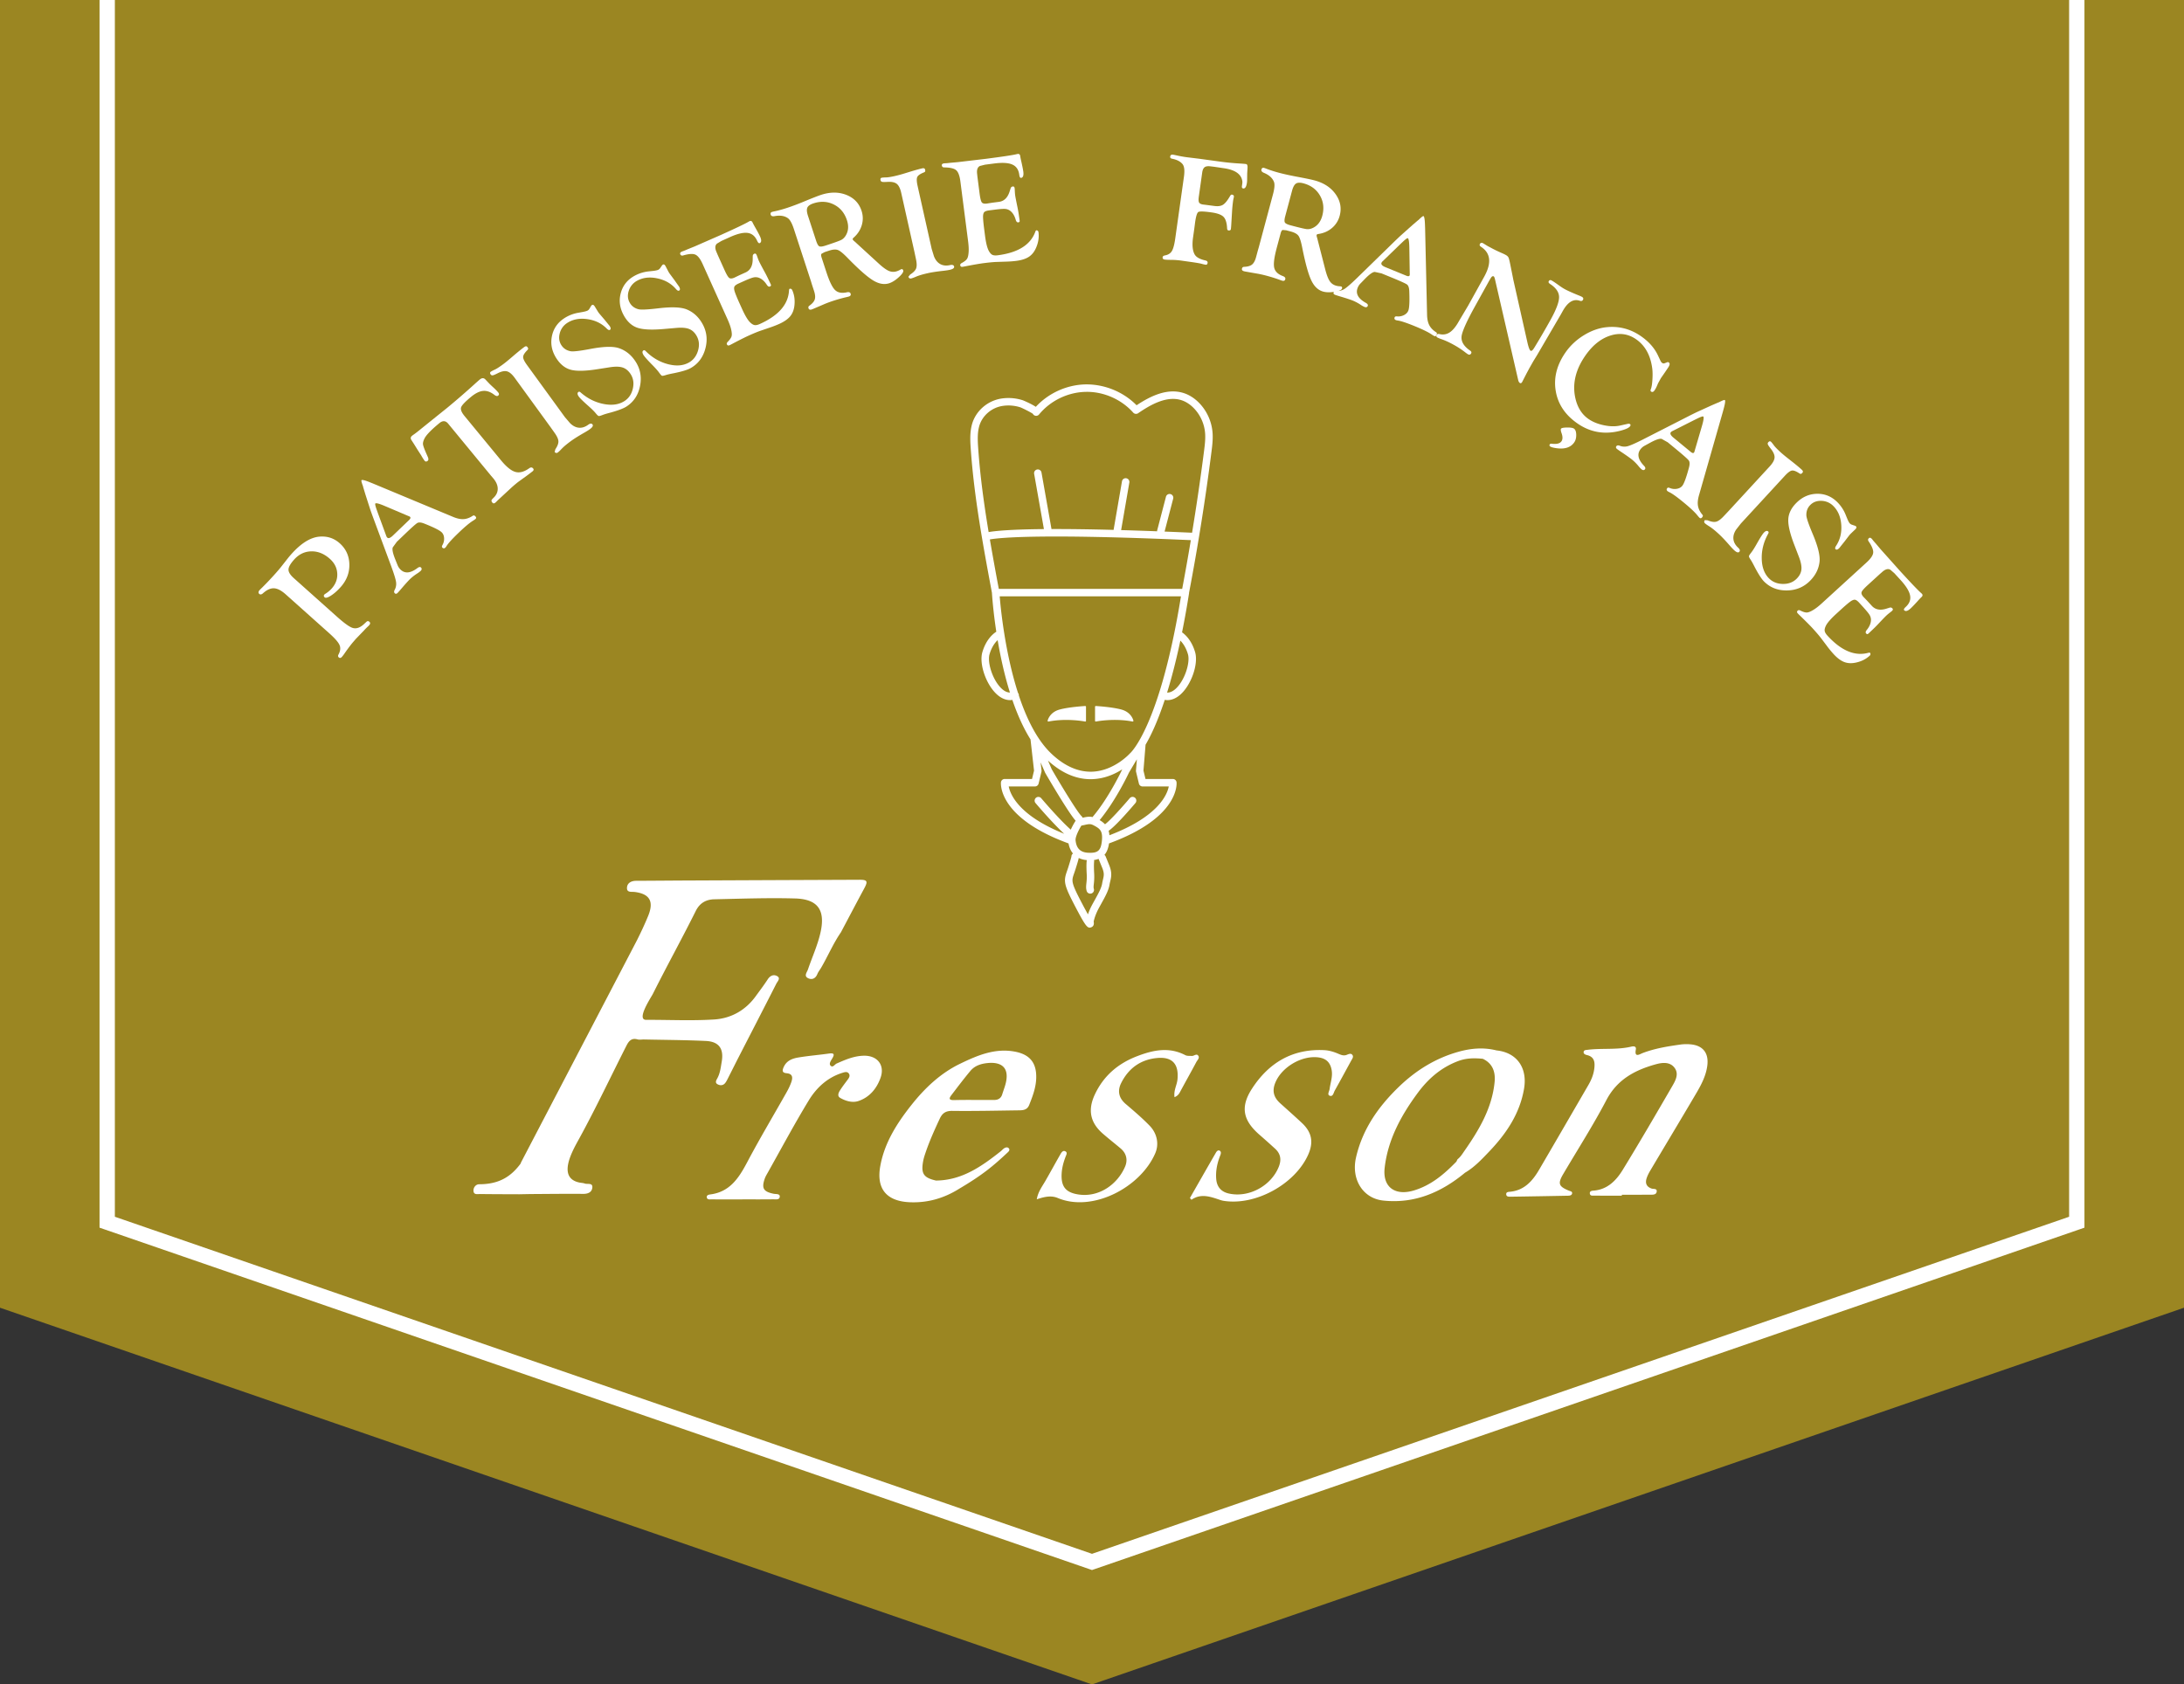
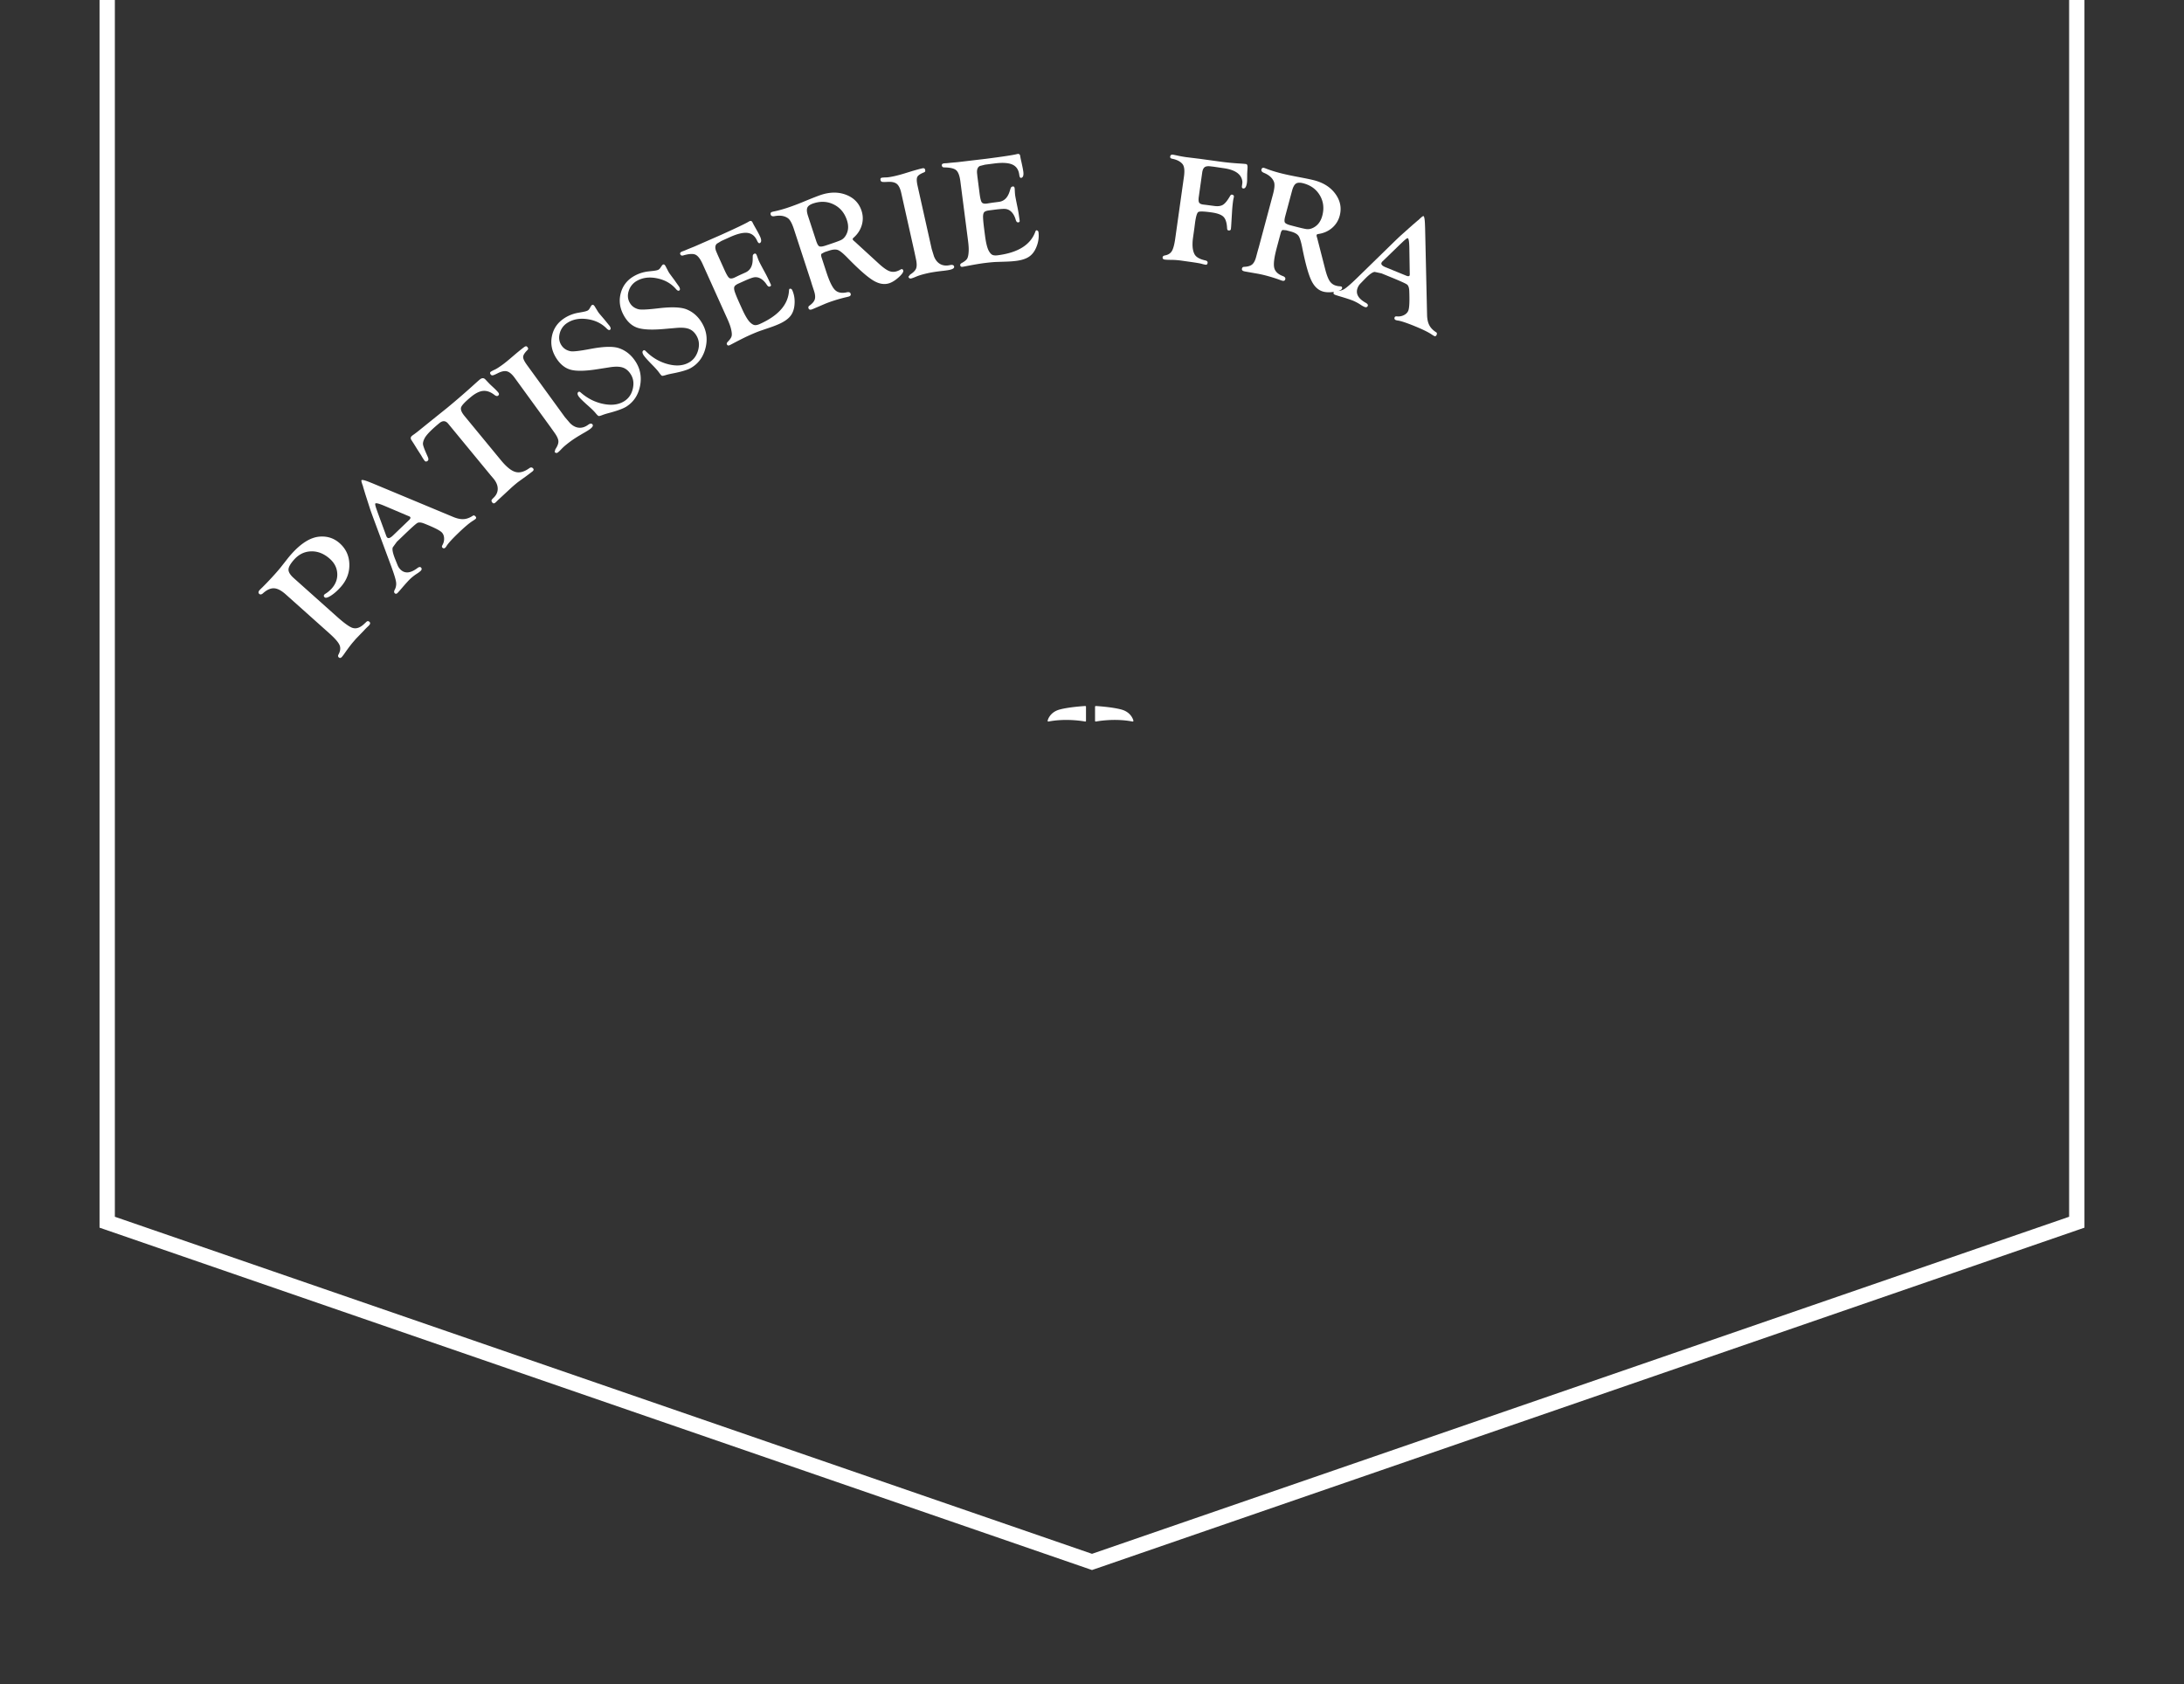
<svg xmlns="http://www.w3.org/2000/svg" width="168mm" height="489.802" viewBox="0 0 476.22 367.351">
  <rect x="0" y="0" width="476.22" height="367.351" fill="#333333" stroke="none" />
  <defs>
    <style>.cls-1{fill:#fff}</style>
  </defs>
  <g id="_レイヤー_3">
-     <path fill="#9b8622" d="M0 0v285.198l238.11 82.153 238.11-82.153V0H0z" />
    <path class="cls-1" d="M238.11 342.405l-.545-.189L21.707 267.74V0h3.339v265.36l213.064 73.51 213.062-73.51V0h3.341v267.74l-1.125.388-215.278 74.277z" />
  </g>
  <g id="_レイヤー_1">
-     <path class="cls-1" d="M264.383 94.192a10.519 10.519 0 0 0-2.59-5.975c-1.048-1.179-2.3-2.034-3.623-2.472-3.643-1.207-7.38.678-10.34 2.638-2.89-2.941-7.006-4.609-11.122-4.55-4.087.08-8.082 1.896-10.85 4.895-1.096-.734-2.822-1.43-2.846-1.438a10.227 10.227 0 0 0-4.529-.392c-3.156.444-5.798 2.76-6.575 5.763-.438 1.695-.364 3.425-.24 5.196.739 10.606 2.712 21.191 4.623 31.43.022.38.24 3.8.951 8.483-.707.454-2.228 1.705-3.036 4.454-.764 2.595.85 7.202 3.26 9.298.888.773 1.842 1.168 2.786 1.168.163 0 .326-.03.488-.053 1.06 3.09 2.362 6.066 3.963 8.621l.768 6.807-.438 1.822h-5.966a.815.815 0 0 0-.81.734c-.032.315-.58 7.732 14.74 13.322.16.89.489 1.628.974 2.205-.047.033-.096.061-.136.105a.813.813 0 0 0-.213.565c-.037.172-.175.71-.68 2.31a26.8 26.8 0 0 1-.282.836c-.792 2.272-.732 2.93 1.917 7.976 1.858 3.54 2.422 4.368 3.011 4.368.124 0 .25-.037.39-.093.267-.109.669-.41.496-1.234.079-.386.362-1.539 1.177-3.028l.438-.794c.914-1.65 1.636-2.953 1.838-4.208.043-.267.1-.509.156-.74.221-.927.45-1.884-.241-3.575l-.763-1.867a.79.79 0 0 0-.261-.324c.517-.59.842-1.421 1.004-2.507 15.306-5.589 14.759-13.002 14.727-13.317a.815.815 0 0 0-.81-.734h-5.966l-.442-1.835.457-5.633c1.148-1.954 2.624-5.042 4.19-9.791.189.032.378.062.57.062.942 0 1.897-.395 2.785-1.167 2.409-2.097 4.024-6.703 3.26-9.3-.742-2.525-2.082-3.776-2.845-4.318a209.372 209.372 0 0 0 1.527-8.54c.005-.028-.005-.055-.003-.084a502.94 502.94 0 0 0 4.894-30.79c.167-1.314.356-2.803.217-4.299zm-4.722 23.608a499.45 499.45 0 0 1-1.883 10.621c-13.332.008-26.662.005-39.991 0a703.417 703.417 0 0 1-1.948-10.777c2.15-.38 11.066-1.294 43.822.156zm-13.196 46.43a.864.864 0 0 0-.095.092c-.034.037-3.402 3.78-8.195 3.973-3.064.11-6.112-1.229-9.016-4.021-3.09-2.972-5.35-7.635-7-12.6a.794.794 0 0 0-.062-.379c-.028-.061-.074-.107-.114-.158-2.814-8.737-3.768-18.24-4.001-21.086 7.259 0 14.519.003 21.779.003 5.917 0 11.835-.001 17.752-.004-4.61 28.38-10.99 34.131-11.048 34.18zm-6.188 19.035c-.21 2.244-.862 2.824-3.02 2.71-1.686-.09-2.553-.952-2.729-2.714-.071-.715.646-2.204 1.264-3.203.263-.05.5-.102.716-.149.956-.21 1.278-.283 2.044.13 1.234.659 1.921 1.135 1.725 3.226zm-1.963-5.188c-.03.035-.041.079-.064.118-.745-.165-1.367-.036-2.092.123l-.102.022a.791.791 0 0 0-.217-.346c-.87-.775-4.473-6.72-6.497-10.202l-.833-1.916c2.955 2.682 6.069 4.055 9.274 4.055.158 0 .317-.004.476-.01 2.624-.11 4.834-1.106 6.445-2.136-.08.172-2.899 6.158-6.39 10.292zm-19.78-27.783c-2.052-1.787-3.298-5.802-2.766-7.61.475-1.615 1.21-2.554 1.769-3.079.592 3.5 1.45 7.51 2.679 11.43-.545-.01-1.106-.241-1.681-.74zm1.419 21.222h5.721a.814.814 0 0 0 .792-.623l.622-2.586a.806.806 0 0 0 .018-.282l-.198-1.757.982 2.257c.535.923 5.066 8.71 6.653 10.461a14.61 14.61 0 0 0-1.058 1.954c-2.575-2.278-6.43-6.835-6.473-6.885a.815.815 0 0 0-1.244 1.05c.168.2 3.64 4.305 6.28 6.733-9.892-3.97-11.753-8.565-12.095-10.322zm20.546 20.316c-.064.27-.13.55-.18.86-.157.975-.818 2.168-1.654 3.678l-.443.801c-.47.86-.786 1.626-.996 2.237a77.357 77.357 0 0 1-1.207-2.224c-2.495-4.753-2.405-5.01-1.82-6.683.09-.26.19-.55.296-.88.402-1.274.633-2.02.724-2.506.516.251 1.107.41 1.777.465-.009.03-.027.054-.032.085-.014.082-.126.864-.01 2.906.053.904-.013 1.532-.066 2.037-.065.618-.122 1.15.081 1.762a.815.815 0 0 0 1.546-.511c-.088-.268-.065-.54-.008-1.08a13.07 13.07 0 0 0 .074-2.303c-.105-1.829-.011-2.535-.008-2.558a.798.798 0 0 0-.032-.358 4.478 4.478 0 0 0 1.016-.25c.007.024.004.05.014.074l.763 1.867c.493 1.207.363 1.754.165 2.58zm14.353-20.316c-.354 1.814-2.335 6.607-12.946 10.645a4.734 4.734 0 0 0-.173-.971c1.586-1.055 5.141-5.221 5.87-6.085a.815.815 0 0 0-1.245-1.05c-1.586 1.878-4.333 4.94-5.414 5.71a5.14 5.14 0 0 0-1.168-.905c3.56-4.32 6.294-10.148 6.372-10.327l1.748-2.936-.199 2.453a.825.825 0 0 0 .02.257l.623 2.586a.814.814 0 0 0 .791.623h5.721zm4.18-28.832c.53 1.808-.716 5.824-2.768 7.61-.61.53-1.206.77-1.78.749.959-3.102 1.94-6.838 2.892-11.328.542.545 1.212 1.462 1.655 2.969zm3.518-44.398a499.324 499.324 0 0 1-2.62 17.896c-2.091-.093-4.09-.177-5.993-.252l1.875-7.18a.814.814 0 1 0-1.576-.411l-1.915 7.333c-.017.066-.01.131-.011.197a864.773 864.773 0 0 0-7.849-.262l1.79-10.36a.814.814 0 0 0-.664-.942.807.807 0 0 0-.94.664l-1.83 10.594c-5.512-.144-9.959-.195-13.54-.184l-2.179-12.328a.814.814 0 1 0-1.604.284l2.131 12.053c-7.382.066-10.65.406-12.054.652-1.005-6.06-1.852-12.181-2.278-18.296-.114-1.631-.185-3.217.192-4.676.613-2.373 2.713-4.204 5.225-4.557a8.576 8.576 0 0 1 3.79.325c.374.138 2.196 1.04 2.708 1.404a.816.816 0 0 0 1.357.153c2.475-3.011 6.279-4.855 10.175-4.931 3.86-.09 7.77 1.614 10.36 4.526a.814.814 0 0 0 1.07.13c2.733-1.875 6.282-3.892 9.488-2.827 1.05.348 2.06 1.043 2.917 2.008a8.883 8.883 0 0 1 2.187 5.044c.122 1.317-.056 2.712-.212 3.943z" />
    <path class="cls-1" d="M244.533 154.745c-2.099-.573-5.553-.77-5.587-.772a.167.167 0 0 0-.121.045.16.16 0 0 0-.051.117v3.065c0 .05.022.095.06.126a.16.16 0 0 0 .135.033c.04-.008 3.954-.785 7.98 0a.16.16 0 0 0 .148-.046.161.161 0 0 0 .042-.148c-.016-.075-.429-1.827-2.606-2.42zm-7.903-.772c-.035.002-3.49.2-5.588.772-2.177.593-2.59 2.345-2.606 2.419a.162.162 0 0 0 .19.195c4.024-.783 7.941-.006 7.98 0a.157.157 0 0 0 .136-.033.16.16 0 0 0 .06-.126v-3.065a.16.16 0 0 0-.052-.117.183.183 0 0 0-.12-.045z" />
  </g>
  <g id="_レイヤー_2">
    <path class="cls-1" d="M64.055 126.076l9.372 8.374c1.564 1.398 2.69 2.218 3.375 2.46.823.29 1.676.023 2.561-.802l.525-.488c.216-.208.437-.21.663-.008.227.203.2.46-.08.774a5.847 5.847 0 0 1-.345.336c-.26.242-.517.503-.767.784l-1.787 1.85-.419.493c-.523.585-1.176 1.44-1.961 2.562a8.399 8.399 0 0 1-.631.837c-.236.265-.459.31-.668.138-.2-.164-.23-.376-.089-.635.42-.767.497-1.46.231-2.074-.265-.616-1.007-1.468-2.226-2.557l-9.515-8.503c-.948-.847-1.8-1.286-2.557-1.317-.757-.032-1.56.337-2.41 1.104-.314.269-.58.305-.799.11-.243-.217-.205-.503.111-.858.081-.09.267-.273.556-.547a67.538 67.538 0 0 0 2.905-3.077c.509-.569.916-1.05 1.223-1.443l1.14-1.45c.38-.491.74-.926 1.078-1.305 2.085-2.333 4.097-3.597 6.036-3.793 1.737-.167 3.236.312 4.497 1.44 1.36 1.215 2.06 2.745 2.102 4.591.041 1.846-.59 3.498-1.894 4.957-.708.792-1.41 1.413-2.11 1.864-.699.45-1.16.576-1.383.377-.222-.2-.241-.402-.057-.609a1 1 0 0 1 .215-.165 6.344 6.344 0 0 0 1.372-1.137c.886-.991 1.293-2.097 1.218-3.314-.073-1.219-.612-2.276-1.616-3.173-1.251-1.118-2.603-1.66-4.053-1.628-1.451.033-2.697.633-3.738 1.797-.805.9-1.212 1.625-1.221 2.174-.01.55.373 1.169 1.146 1.86zm17.289-20.622l17.437 7.268c.875.37 1.646.534 2.311.492.666-.04 1.34-.29 2.021-.745.167-.113.348-.068.543.135.21.219.22.413.028.581a5.978 5.978 0 0 1-.524.366c-.746.455-1.801 1.338-3.167 2.65-1.375 1.318-2.25 2.28-2.624 2.88a1.662 1.662 0 0 1-.263.35c-.224.214-.445.208-.664-.02-.11-.114-.104-.284.017-.51.276-.478.402-.982.377-1.51-.024-.529-.19-.953-.496-1.271-.429-.447-1.716-1.097-3.862-1.949-.66-.255-1.15-.293-1.475-.114-.323.182-1.273 1.028-2.848 2.54l-1.623 1.557-.89 1.222c-.165.417.006 1.263.51 2.537l.512 1.274c.141.37.34.69.601.96.962 1.004 2.222.91 3.779-.278.342-.25.603-.273.781-.07.187.226.145.47-.127.73a5.07 5.07 0 0 1-.68.515 10.3 10.3 0 0 0-1.565 1.202c-.375.362-.944.985-1.707 1.87-.562.662-.92 1.066-1.071 1.211-.224.215-.43.226-.617.03-.155-.162-.16-.39-.016-.687a2.713 2.713 0 0 0 .318-1.74c-.088-.611-.435-1.743-1.04-3.396l-3.958-10.661c-.31-.85-.52-1.437-.631-1.76l-1.077-3.35-.504-1.673.035.036c-.327-.851-.446-1.32-.358-1.403.127-.123.668.001 1.622.373l.895.358zm7.63 7.05l-5.068-2.152c-1.214-.516-1.9-.698-2.06-.545-.095.091 0 .542.288 1.35l.255.72 1.662 4.527.154.424c.059.173.13.303.215.39.259.27.676.131 1.249-.419l3.532-3.39c.302-.29.373-.52.212-.686a.848.848 0 0 0-.254-.145l-.185-.075zm12.316-21.777l7.938 9.642c1.188 1.443 2.238 2.293 3.152 2.55.914.259 1.928-.014 3.042-.817.33-.228.608-.203.837.076.165.2.114.408-.15.626-.06.05-.17.132-.33.25l-.993.752-1.685 1.215c-.135.098-.31.234-.523.41-.495.407-.928.785-1.3 1.135l-2.693 2.495c-.27.28-.46.467-.572.557-.265.219-.485.21-.663-.022-.148-.197-.207-.356-.177-.475.03-.12.167-.294.41-.522.63-.59.945-1.255.946-1.994.001-.737-.31-1.487-.937-2.247l-.508-.59-9.36-11.372c-.555-.674-1.196-.712-1.921-.115-1.708 1.406-2.77 2.49-3.19 3.25-.297.561-.423 1.021-.378 1.38.044.359.323 1.11.836 2.255l.193.444c.195.428.194.723-.002.884-.28.232-.523.21-.723-.07a9.681 9.681 0 0 1-.694-1.104l-.79-1.22-.784-1.265-.553-.855c-.24-.361-.198-.674.127-.942a7.59 7.59 0 0 1 .456-.333c.354-.249.838-.625 1.453-1.131l2.633-2.125 3.143-2.523a167.94 167.94 0 0 0 6.24-5.416c.43-.383.708-.626.837-.732.469-.387.879-.394 1.227-.023l.823.87c.128.137.456.449.982.931.432.404.76.742.986 1.015.231.281.232.517.001.707-.196.161-.467.111-.812-.15-.835-.651-1.652-.943-2.449-.876-.798.066-1.68.496-2.643 1.29-1.298 1.069-2.024 1.834-2.18 2.299-.154.464.095 1.093.748 1.886zm21.909.276l1.082 1.263c.608.61 1.252.947 1.934 1.01.682.065 1.359-.147 2.03-.634.437-.318.756-.342.955-.07.191.265-.003.607-.585 1.03-.25.183-.626.419-1.125.71-1.258.714-2.25 1.333-2.974 1.86-.894.65-1.567 1.211-2.017 1.681-.385.41-.677.687-.873.83s-.392.139-.585-.014l-.105-.09.16-.597c.475-.7.696-1.294.662-1.782s-.332-1.12-.896-1.897l-.854-1.201-7.76-10.675c-.597-.822-1.165-1.302-1.704-1.442-.54-.14-1.232.007-2.076.444-.51.26-.853.402-1.032.427-.18.027-.328-.041-.448-.204-.184-.255-.166-.455.055-.602a7.42 7.42 0 0 1 .803-.42c.374-.162.94-.52 1.701-1.072.5-.364 1.101-.846 1.8-1.445l.923-.789c.872-.738 1.554-1.285 2.046-1.643.295-.214.522-.213.68.006.12.164.176.29.172.376-.006.087-.088.21-.246.367-.566.575-.85 1.054-.851 1.438-.002.384.277.96.835 1.729l8.292 11.406zm-.137-21.613a8.145 8.145 0 0 1 2.886-1.155l1.185-.213c.526-.103.877-.211 1.054-.325.13-.085.243-.204.34-.36l.36-.607a.586.586 0 0 1 .187-.2c.195-.126.392-.036.59.27l.702 1.146c.114.177.231.338.352.484l1.064 1.247.958 1.177c.09.1.16.187.208.26.258.4.271.675.04.825-.168.108-.403.01-.704-.294-1.108-1.122-2.512-1.803-4.21-2.044-1.7-.24-3.158.032-4.376.82a3.762 3.762 0 0 0-1.643 2.263c-.258.968-.14 1.834.358 2.602.46.712 1.132 1.15 2.015 1.313.57.105 2.022-.065 4.359-.51 2.786-.523 4.816-.585 6.091-.184 1.52.493 2.753 1.473 3.702 2.94 1.045 1.617 1.37 3.403.976 5.357-.395 1.954-1.378 3.44-2.947 4.454-.64.414-1.798.854-3.473 1.319-.788.206-1.356.376-1.704.51-.481.192-.782.271-.903.237s-.333-.235-.638-.604c-.329-.406-.876-.947-1.643-1.624-1.17-1.034-1.868-1.728-2.096-2.081-.289-.445-.289-.762 0-.948.13-.084.294-.033.493.153 1.487 1.299 3.143 2.126 4.969 2.482 1.826.357 3.343.144 4.552-.638.939-.607 1.546-1.508 1.821-2.704.275-1.195.113-2.256-.485-3.182-.473-.731-1.055-1.208-1.746-1.43-.692-.223-1.646-.236-2.864-.039l-2.731.425c-2.576.4-4.48.435-5.708.103-1.23-.33-2.271-1.156-3.125-2.474-.991-1.534-1.321-3.138-.99-4.815.331-1.676 1.239-2.995 2.724-3.955zm15.287-9.233a8.141 8.141 0 0 1 2.958-.955l1.197-.132c.532-.067.89-.151 1.073-.253a1.14 1.14 0 0 0 .365-.335l.4-.582a.59.59 0 0 1 .2-.186c.203-.113.393-.01.57.309l.623 1.19c.101.185.207.354.317.508l.977 1.317.876 1.24c.083.106.147.197.19.274.23.416.224.692-.018.825-.174.096-.401-.017-.682-.341-1.028-1.195-2.382-1.97-4.06-2.327-1.679-.356-3.153-.183-4.422.52a3.764 3.764 0 0 0-1.793 2.145c-.324.947-.264 1.821.179 2.62.41.742 1.05 1.224 1.921 1.448.56.145 2.022.074 4.383-.21 2.816-.333 4.846-.256 6.09.23 1.481.596 2.646 1.658 3.492 3.188.933 1.684 1.135 3.487.608 5.41s-1.61 3.338-3.243 4.243c-.668.37-1.853.728-3.556 1.078-.8.152-1.378.283-1.735.392-.493.16-.8.218-.916.176-.119-.042-.317-.258-.595-.647-.301-.428-.81-1.005-1.529-1.732-1.096-1.112-1.746-1.852-1.95-2.22-.256-.464-.235-.78.065-.945.135-.074.296-.013.482.187 1.394 1.397 2.99 2.336 4.787 2.815s3.326.372 4.585-.327c.978-.54 1.646-1.398 2.002-2.572.356-1.174.267-2.244-.267-3.208-.422-.761-.97-1.278-1.645-1.547-.674-.269-1.625-.347-2.854-.234l-2.754.237c-2.597.225-4.498.13-5.701-.285-1.205-.414-2.187-1.308-2.948-2.683-.885-1.597-1.105-3.22-.66-4.87.445-1.65 1.44-2.904 2.988-3.76zm18.164-4.523l1.48 3.28c.422.938.758 1.502 1.007 1.693.25.191.637.168 1.161-.069l.447-.219.658-.315 1.285-.58c.999-.449 1.522-1.346 1.57-2.69l.015-.898a.547.547 0 0 1 .324-.492c.217-.109.39-.023.517.26.037.08.122.31.255.687.098.272.189.498.27.68.146.323.533 1.06 1.16 2.211a28.68 28.68 0 0 1 1.007 1.99l.363.765c.064.143.092.245.085.31-.013.078-.078.15-.194.214-.243.134-.486.012-.728-.363-.517-.798-1.113-1.311-1.786-1.542a2.088 2.088 0 0 0-1.172-.036c-.41.1-1.133.384-2.172.852l-1.028.463c-.483.22-.781.44-.892.666-.11.226-.096.573.043 1.043.167.53.495 1.339.984 2.426l.613 1.358c.64 1.42 1.21 2.391 1.713 2.915.376.376.716.592 1.021.648.304.057.698-.024 1.182-.242 4.093-1.846 6.207-4.296 6.345-7.354.016-.152.047-.246.093-.279.092-.064.2-.074.324-.027a.489.489 0 0 1 .276.268c.446.99.612 2.07.497 3.242-.089.989-.389 1.802-.901 2.44s-1.319 1.206-2.417 1.7c-.645.292-1.38.574-2.202.848l-1.829.624c-.673.23-1.558.593-2.656 1.089-.736.331-1.835.88-3.296 1.648-.4.217-.69.366-.872.448-.241.109-.423.055-.545-.162-.095-.18-.046-.37.144-.567.475-.48.76-.89.856-1.23.095-.34.06-.853-.104-1.543-.13-.582-.4-1.332-.814-2.248l-5.396-11.971c-.508-1.128-1.037-1.81-1.587-2.046-.55-.237-1.44-.175-2.671.187-.29.081-.494-.006-.61-.263-.106-.237.006-.43.34-.58.07-.031.225-.09.467-.174.185-.072.434-.178.747-.318l1.555-.628 5.757-2.523c3.296-1.486 5.307-2.447 6.032-2.883.076-.046.145-.083.205-.11.292-.132.514-.032.664.3.104.232.32.633.649 1.2.476.84.8 1.453.973 1.835.345.767.326 1.248-.058 1.445-.187.097-.383-.083-.589-.538-.451-1.003-1.144-1.564-2.078-1.685-.934-.121-2.217.186-3.85.922l-1.845.831-.973.585c-.442.394-.47 1.018-.083 1.875l.264.627zm23.685 3.733c.651 1.993 1.277 3.284 1.876 3.872.6.588 1.457.757 2.574.508.456-.1.732-.003.83.297s-.033.507-.39.624a8.494 8.494 0 0 1-.661.164c-.928.222-1.812.47-2.653.745a27.38 27.38 0 0 0-1.857.673l-1.285.553-1.026.435a7.383 7.383 0 0 1-.6.246c-.379.124-.615.041-.71-.248-.076-.234-.02-.419.169-.552.642-.453 1.04-.911 1.191-1.373.151-.461.103-1.075-.148-1.84l-.488-1.494-.185-.62-3.721-11.385c-.411-1.259-.845-2.051-1.3-2.378-.745-.534-1.725-.684-2.94-.45-.451.078-.726-.034-.824-.333-.097-.299 0-.496.295-.593a5.59 5.59 0 0 1 .583-.138c.837-.18 1.738-.429 2.706-.744a54.527 54.527 0 0 0 3.805-1.436c1.731-.717 2.934-1.186 3.606-1.406 1.997-.652 3.83-.648 5.5.01 1.669.66 2.774 1.815 3.314 3.466.34 1.042.358 2.083.053 3.126s-.895 1.952-1.77 2.726c-.183.153-.248.291-.196.413.044.102.138.211.281.327.142.117.365.316.667.601l2.217 2.03 2.566 2.352c.876.795 1.594 1.31 2.154 1.545a2.39 2.39 0 0 0 1.722.064c.242-.078.46-.173.657-.284.116-.073.226-.126.331-.16.19-.062.324.027.403.27.1.303-.218.791-.95 1.46-.734.67-1.433 1.114-2.098 1.332-1.08.353-2.25.148-3.51-.616-1.259-.763-3.1-2.382-5.523-4.86-.947-.98-1.656-1.567-2.125-1.757-.47-.189-1.12-.149-1.95.123l-.977.319-.668.358c-.13.136-.127.413.01.833l1.045 3.195zm-4.022-12.306l1.783 5.455c.22.672.445 1.07.678 1.192.232.122.675.076 1.328-.138 1.874-.612 3.024-1.026 3.45-1.24.425-.215.774-.565 1.046-1.05.543-.944.615-2.026.216-3.245-.519-1.588-1.466-2.73-2.841-3.425-1.377-.697-2.864-.783-4.466-.26-.716.234-1.16.545-1.33.932-.17.388-.125.98.136 1.78zm26.984 7.245l.49 1.588c.316.802.774 1.368 1.374 1.698.6.33 1.305.404 2.115.222.528-.117.83-.013.904.317.07.318-.245.556-.946.712-.302.068-.74.136-1.314.205-1.438.155-2.594.33-3.468.525-1.08.242-1.92.489-2.52.742-.516.222-.894.362-1.13.414-.238.054-.415-.028-.531-.245l-.062-.124.385-.484c.714-.454 1.152-.911 1.316-1.372.163-.46.14-1.16-.07-2.097l-.305-1.442-2.881-12.88c-.222-.99-.552-1.658-.991-2-.44-.343-1.133-.482-2.082-.417-.57.035-.942.03-1.117-.018-.175-.046-.284-.17-.328-.366-.069-.306.028-.483.289-.53.196-.033.498-.055.903-.066.407 0 1.07-.104 1.988-.31a29.51 29.51 0 0 0 2.225-.61l1.16-.357c1.094-.33 1.937-.562 2.53-.695.357-.08.564.012.623.276.044.198.047.335.007.414-.039.077-.163.157-.371.238-.748.304-1.199.63-1.353.982s-.126.99.081 1.918l3.078 13.762zm9.978-15.67l.46 3.57c.131 1.02.289 1.657.472 1.912.184.256.56.346 1.13.273l.492-.081.722-.11 1.398-.18c1.085-.14 1.847-.845 2.285-2.117l.275-.855a.546.546 0 0 1 .453-.376c.24-.042.38.09.419.398.012.088.026.332.044.732.015.289.036.531.06.729.046.352.202 1.17.468 2.454.175.838.303 1.57.383 2.195l.125.84c.02.153.017.26-.009.319-.035.071-.118.121-.248.149-.271.057-.468-.129-.59-.56-.263-.913-.684-1.578-1.261-1.994a2.084 2.084 0 0 0-1.11-.375c-.421-.023-1.197.037-2.326.183l-1.119.144c-.526.068-.875.194-1.046.377-.172.184-.26.52-.263 1.01.005.556.084 1.426.236 2.609l.19 1.477c.2 1.544.463 2.64.793 3.287.25.469.512.774.786.917.275.143.676.18 1.202.111 4.452-.573 7.19-2.303 8.211-5.189.06-.141.116-.22.17-.238.106-.037.212-.014.317.068.106.08.168.193.186.335.14 1.078-.017 2.16-.467 3.247-.372.92-.896 1.61-1.573 2.073-.676.462-1.612.77-2.807.924-.702.09-1.486.146-2.352.17l-1.932.064c-.71.024-1.663.115-2.859.268-.8.104-2.01.31-3.632.62-.445.09-.766.149-.964.174-.264.034-.422-.07-.475-.314-.037-.2.064-.367.303-.5.594-.321.986-.63 1.177-.927.19-.298.306-.8.349-1.507.045-.596.004-1.392-.124-2.388l-1.68-13.024c-.159-1.226-.466-2.033-.923-2.419-.457-.386-1.327-.586-2.61-.598-.302-.006-.471-.15-.507-.429-.033-.257.13-.409.493-.456.077-.01.242-.02.498-.03.199-.014.467-.043.808-.088l1.67-.148 6.242-.739c3.586-.462 5.789-.797 6.61-1.003.086-.022.162-.037.228-.046.318-.04.5.12.547.481.033.253.124.699.272 1.337.212.942.344 1.622.398 2.039.107.833-.051 1.289-.477 1.365-.207.038-.342-.19-.406-.687-.14-1.09-.64-1.828-1.498-2.215-.858-.388-2.175-.467-3.952-.238l-2.007.259-1.101.275c-.537.248-.746.838-.625 1.77l.07.676zm48.259 4.264c-.085.614-.064 1.036.065 1.266.13.23.424.378.884.442l.627.072 1.792.236c.811.114 1.448.026 1.913-.266s.972-.919 1.522-1.88c.133-.238.27-.347.413-.327.33.047.473.212.434.496a5.193 5.193 0 0 1-.093.421c-.031.14-.06.31-.088.507a30.238 30.238 0 0 0-.216 2.241l-.19 3.133c-.024.33-.047.567-.066.71-.032.228-.198.333-.496.313-.21-.017-.32-.184-.332-.499-.057-1.18-.316-2.003-.774-2.47-.46-.467-1.33-.79-2.61-.97-1.643-.231-2.604-.261-2.886-.089-.28.173-.518.941-.71 2.308l-.168 1.314-.273 1.935c-.231 1.64-.113 2.872.35 3.695.34.605 1.127 1.045 2.361 1.319.346.083.5.258.462.525-.043.302-.184.435-.426.401a7.91 7.91 0 0 1-.94-.216c-.388-.1-1.178-.233-2.372-.4l-1.822-.257a16.923 16.923 0 0 0-2.136-.184c-.815-.003-1.36-.024-1.632-.062-.362-.051-.522-.222-.48-.512.028-.212.203-.347.525-.403.687-.127 1.184-.441 1.49-.944.304-.504.549-1.411.734-2.723l1.9-13.495c.195-1.377.08-2.308-.343-2.791-.48-.558-1.242-.938-2.285-1.141-.281-.063-.405-.216-.37-.461.045-.324.254-.46.627-.408.12.017.402.074.847.17.65.147 1.34.273 2.074.375l2.832.346 4.321.592c1.479.208 2.999.357 4.56.448.576.034 1 .07 1.275.11.262.036.37.342.323.918-.043.7-.066 1.105-.071 1.216l-.012 1.275a5.186 5.186 0 0 1-.042.65c-.127.901-.398 1.322-.815 1.263-.23-.032-.322-.202-.28-.507l.078-.555c.03-.219.03-.412 0-.585-.246-1.501-1.59-2.424-4.033-2.768l-2.131-.317-.678-.079c-.622-.087-1.075-.031-1.354.17-.28.2-.461.597-.544 1.187l-.74 5.256zm16.983 11.204c-.543 2.026-.723 3.449-.542 4.269.18.82.807 1.43 1.88 1.831.435.164.613.397.531.702s-.303.407-.666.31a8.153 8.153 0 0 1-.645-.225 33.837 33.837 0 0 0-2.628-.823 27.227 27.227 0 0 0-1.923-.45l-1.38-.24-1.097-.195c-.307-.05-.52-.09-.636-.122-.385-.102-.538-.301-.46-.594.064-.24.212-.364.444-.372.785-.029 1.369-.195 1.747-.499.379-.304.673-.844.881-1.623l.407-1.517.183-.62 3.1-11.571c.343-1.278.413-2.18.21-2.702-.334-.855-1.072-1.515-2.217-1.981-.421-.183-.59-.425-.51-.73.082-.303.272-.415.572-.335.117.031.304.099.563.202.8.306 1.691.59 2.673.854 1.08.29 2.403.58 3.973.875 1.841.345 3.104.608 3.788.792 2.029.544 3.564 1.548 4.602 3.011 1.038 1.465 1.333 3.035.884 4.714a5.172 5.172 0 0 1-1.663 2.647c-.824.707-1.815 1.146-2.97 1.318-.238.028-.369.107-.392.238-.018.11.002.253.057.428.057.175.134.464.232.868l.748 2.91.865 3.372c.301 1.145.62 1.967.96 2.47.341.504.81.835 1.408.995.247.066.481.107.707.12.137.003.258.018.365.047.193.051.256.2.19.445-.083.31-.614.545-1.595.706-.98.16-1.808.15-2.484-.03-1.098-.295-1.966-1.104-2.603-2.432-.639-1.327-1.296-3.69-1.974-7.087-.258-1.34-.531-2.218-.82-2.633-.291-.415-.857-.736-1.7-.962l-.994-.266-.755-.065c-.184.042-.332.277-.447.703l-.87 3.247zm3.35-12.505l-1.485 5.543c-.182.684-.21 1.14-.082 1.368.129.23.523.433 1.187.611 1.904.51 3.094.791 3.568.844s.957-.05 1.45-.307c.97-.496 1.62-1.363 1.953-2.601.432-1.614.261-3.087-.51-4.421-.774-1.335-1.973-2.22-3.599-2.656-.729-.195-1.27-.176-1.624.055-.355.23-.64.752-.858 1.564z" />
    <path class="cls-1" d="M310.743 49.727l.428 18.886c.017.95.18 1.72.488 2.312s.809 1.106 1.5 1.545c.172.107.204.29.098.55-.116.282-.289.369-.52.262a5.785 5.785 0 0 1-.547-.33c-.718-.497-1.954-1.104-3.707-1.821-1.762-.722-2.995-1.131-3.697-1.23a1.66 1.66 0 0 1-.427-.098c-.286-.118-.37-.323-.25-.615.06-.147.217-.21.472-.191a2.717 2.717 0 0 0 1.535-.269c.472-.236.792-.559.96-.968.235-.573.306-2.014.214-4.321-.034-.707-.198-1.171-.494-1.393-.296-.223-1.455-.748-3.475-1.574l-2.082-.852-1.478-.319c-.45.02-1.154.518-2.113 1.496l-.957.986a2.8 2.8 0 0 0-.635.938c-.526 1.286.07 2.4 1.787 3.341.369.212.495.44.384.686-.132.263-.372.322-.72.18a4.974 4.974 0 0 1-.748-.414 10.3 10.3 0 0 0-1.733-.941c-.482-.197-1.283-.464-2.402-.803-.832-.246-1.347-.408-1.542-.487-.287-.118-.38-.302-.276-.552.085-.209.292-.307.621-.294a2.717 2.717 0 0 0 1.72-.414c.522-.33 1.417-1.105 2.682-2.33l8.139-7.94a121.03 121.03 0 0 1 1.352-1.291l2.625-2.343 1.327-1.14-.02.046c.646-.643 1.025-.943 1.137-.896.164.067.27.611.318 1.635l.036.963zm-3.35 9.832l-.088-5.504c-.02-1.319-.133-2.02-.337-2.104-.123-.05-.496.22-1.118.812l-.555.523-3.463 3.355-.326.314a1.058 1.058 0 0 0-.27.354c-.143.348.154.671.89.972l4.532 1.853c.387.158.625.132.713-.083a.881.881 0 0 0 .03-.292l-.009-.2z" />
-     <path class="cls-1" d="M329.968 60.967l2.894 12.87.186.823c.249 1.1.484 1.71.705 1.832.203.114.478-.12.824-.698a175.19 175.19 0 0 0 3.512-6.027c1.259-2.27 1.88-3.934 1.866-4.99-.015-1.056-.668-2.006-1.958-2.847-.308-.197-.405-.399-.29-.606.142-.257.353-.307.634-.15.35.192.884.553 1.607 1.079.47.337.871.597 1.201.78.668.37 1.78.867 3.334 1.489.206.088.351.156.439.205.31.172.388.396.236.671-.137.245-.373.308-.71.185-1.376-.46-2.613.3-3.711 2.282l-.395.71-5.227 8.944-.75 1.214-.907 1.6-.596 1.11-.946 1.844c-.15.271-.32.348-.511.23-.168-.107-.288-.312-.36-.617l-5.063-21.98c-.092-.38-.182-.595-.269-.643-.231-.129-.468.024-.709.46l-.247.411-3.117 5.623c-1.666 3.004-2.63 5.096-2.894 6.277-.28 1.258.322 2.395 1.809 3.409.274.19.35.393.23.61-.164.295-.396.36-.696.193a5.062 5.062 0 0 1-.534-.372 18.987 18.987 0 0 0-2.59-1.702c-.98-.543-1.89-.957-2.732-1.244a5.987 5.987 0 0 1-.787-.327c-.262-.145-.327-.337-.195-.573.109-.197.326-.257.65-.18.818.188 1.563.056 2.238-.395.674-.453 1.34-1.272 1.998-2.459l2.011-3.387 3.483-6.28c1.648-2.972 1.416-5.143-.693-6.514-.289-.187-.37-.393-.245-.62.154-.275.395-.322.725-.14l.98.601.618.324c.757.42 1.59.825 2.501 1.216.337.148.611.282.824.4.3.166.5.363.6.59.102.226.248.828.438 1.806l.346 1.728c.138.684.22 1.096.243 1.235zm13.235 32.51c.315.219.479.664.492 1.336.013.673-.132 1.228-.437 1.667-.812 1.169-2.219 1.572-4.22 1.21-.491-.084-.833-.193-1.023-.325-.18-.125-.202-.286-.067-.48.065-.095.186-.134.366-.12 1.098.143 1.818-.03 2.158-.52.29-.418.298-1.011.024-1.78-.177-.5-.214-.824-.114-.968.114-.165.553-.253 1.313-.262.76-.01 1.263.072 1.508.242zm14.625-20.151c1.699 1.18 2.927 2.571 3.684 4.174l.539 1.143c.106.234.231.403.377.504a.548.548 0 0 0 .56.065l.58-.223c.095-.041.202-.021.32.062.282.195.218.589-.192 1.178l-.677 1.004-.862 1.239-.61 1.112-.302.698a5.589 5.589 0 0 1-.478.86c-.24.344-.486.429-.74.252-.146-.1-.166-.276-.06-.525.166-.394.281-1.098.343-2.108.063-1.012.043-1.862-.058-2.55-.399-2.802-1.565-4.876-3.501-6.22-1.72-1.194-3.604-1.459-5.656-.795-2.052.665-3.858 2.122-5.42 4.37-2.041 2.937-2.792 5.89-2.253 8.858.41 2.22 1.394 3.872 2.948 4.952.917.638 2.042 1.094 3.375 1.369 1.331.275 2.519.292 3.562.051l1.556-.347c.228-.057.404-.049.527.024.18.112.197.271.05.48-.257.372-1.03.718-2.315 1.036-3.355.82-6.414.27-9.173-1.648-2.67-1.855-4.245-4.214-4.725-7.079-.481-2.865.23-5.664 2.128-8.397 1.04-1.498 2.373-2.747 3.996-3.746 1.624-1 3.27-1.586 4.938-1.76 2.739-.279 5.252.377 7.54 1.967zm17.834 16.508l-5.194 18.164c-.265.912-.338 1.696-.22 2.352.119.657.442 1.296.975 1.92.132.153.108.338-.072.555-.192.234-.384.266-.573.097a5.89 5.89 0 0 1-.424-.48c-.539-.687-1.539-1.633-3-2.838-1.47-1.211-2.524-1.969-3.166-2.27a1.681 1.681 0 0 1-.377-.221c-.24-.198-.258-.419-.058-.662.1-.121.27-.136.508-.042a2.729 2.729 0 0 0 1.545.199c.521-.086.923-.3 1.205-.64.393-.478.89-1.833 1.485-4.064.178-.684.159-1.176-.058-1.476-.217-.301-1.166-1.146-2.852-2.535l-1.735-1.43-1.317-.743c-.434-.115-1.254.152-2.461.802l-1.206.656c-.35.183-.647.419-.885.708-.884 1.072-.645 2.313.716 3.721.287.31.342.567.161.768-.203.212-.45.198-.74-.041a5.166 5.166 0 0 1-.59-.617 10.437 10.437 0 0 0-1.377-1.414c-.402-.33-1.086-.824-2.055-1.479-.723-.481-1.166-.789-1.327-.923-.24-.197-.275-.4-.102-.608.144-.174.37-.206.68-.097a2.715 2.715 0 0 0 1.766.115c.596-.16 1.68-.635 3.252-1.429l10.13-5.17a135.61 135.61 0 0 1 1.674-.83l3.202-1.459 1.604-.694-.032.039c.808-.424 1.258-.596 1.353-.52.136.113.075.665-.184 1.656l-.251.93zm-6.115 8.396l1.549-5.283c.37-1.265.471-1.968.302-2.108-.103-.084-.539.063-1.309.443l-.685.336-4.302 2.176-.404.203a1.075 1.075 0 0 0-.364.258c-.238.29-.051.687.563 1.192l3.776 3.114c.323.267.56.31.707.132a.875.875 0 0 0 .115-.27l.052-.193zm10.061 15.93l-1.026 1.31c-.478.715-.682 1.413-.611 2.095s.412 1.303 1.022 1.865c.398.367.483.674.254.922-.22.24-.594.117-1.124-.37-.227-.21-.532-.532-.916-.964-.947-1.093-1.75-1.944-2.408-2.55-.813-.75-1.495-1.299-2.045-1.648-.479-.297-.807-.528-.985-.693-.18-.164-.213-.357-.101-.575l.067-.122.617.04c.78.328 1.405.427 1.877.3.472-.13 1.033-.547 1.684-1.253l1.01-1.073 8.942-9.706c.688-.747 1.048-1.399 1.08-1.955.031-.556-.25-1.206-.845-1.948-.353-.448-.56-.758-.621-.928-.062-.17-.023-.33.113-.478.213-.231.413-.253.6-.065.14.143.33.378.57.705.233.334.694.82 1.386 1.457.455.42 1.046.913 1.77 1.48l.954.75c.895.71 1.566 1.272 2.013 1.684.27.246.312.47.13.668-.138.15-.25.23-.337.242-.086.012-.222-.045-.408-.17-.674-.441-1.2-.625-1.576-.551-.377.074-.888.46-1.531 1.159l-9.555 10.372zm21.027-4.639a8.16 8.16 0 0 1 1.739 2.578l.456 1.114c.213.492.392.812.541.96.11.11.251.196.423.258l.67.223a.602.602 0 0 1 .235.141c.165.164.118.376-.14.634l-.973.928a5.072 5.072 0 0 0-.398.445l-.996 1.303-.949 1.185a2.08 2.08 0 0 1-.21.26c-.336.336-.602.406-.798.21-.141-.14-.094-.39.14-.749.863-1.32 1.232-2.836 1.11-4.547s-.697-3.08-1.724-4.105a3.766 3.766 0 0 0-2.558-1.128c-.999-.049-1.822.25-2.468.898-.6.6-.885 1.348-.859 2.246.017.58.489 1.964 1.417 4.154 1.099 2.613 1.587 4.585 1.464 5.916-.162 1.588-.86 3.001-2.095 4.238-1.36 1.362-3.036 2.057-5.03 2.082-1.995.026-3.653-.622-4.975-1.941-.54-.539-1.213-1.579-2.021-3.117-.368-.728-.654-1.247-.857-1.56-.29-.43-.431-.707-.423-.832s.16-.375.456-.75c.328-.408.742-1.057 1.242-1.949.765-1.361 1.295-2.19 1.591-2.487.377-.377.684-.443.927-.201.11.11.095.281-.046.515-.956 1.727-1.416 3.52-1.379 5.38.036 1.86.565 3.298 1.583 4.316.791.79 1.8 1.193 3.027 1.21s2.23-.364 3.009-1.145c.614-.616.958-1.286 1.03-2.008.072-.723-.116-1.658-.565-2.808l-.99-2.58c-.936-2.434-1.37-4.287-1.305-5.559.064-1.27.65-2.463 1.762-3.575 1.288-1.292 2.788-1.953 4.496-1.983 1.709-.029 3.189.58 4.441 1.83zm9.238 15.689l-2.656 2.426c-.76.694-1.191 1.19-1.294 1.486-.104.296.038.656.426 1.081l.349.356.503.528.952 1.042c.737.807 1.753 1.026 3.045.653l.857-.267a.547.547 0 0 1 .57.156c.17.172.143.363-.087.572-.065.06-.256.213-.573.456a9.926 9.926 0 0 0-.562.47c-.262.238-.843.835-1.74 1.79a28.722 28.722 0 0 1-1.578 1.576l-.614.584c-.115.105-.204.163-.267.176-.079.012-.167-.027-.265-.117-.203-.19-.163-.458.118-.805.598-.74.9-1.466.91-2.177.002-.392-.109-.766-.331-1.125s-.718-.958-1.486-1.8l-.76-.832c-.359-.391-.662-.605-.91-.64-.25-.034-.576.087-.98.366-.45.323-1.117.887-1.998 1.691l-1.1 1.005c-1.148 1.05-1.894 1.895-2.236 2.536-.239.473-.338.864-.297 1.17.04.308.24.658.598 1.05 3.027 3.314 6.015 4.56 8.965 3.739.15-.033.247-.033.293.001.09.067.132.167.126.3a.482.482 0 0 1-.168.345c-.803.733-1.777 1.227-2.926 1.482-.967.224-1.833.192-2.6-.097-.765-.288-1.556-.877-2.368-1.767a23.052 23.052 0 0 1-1.491-1.828l-1.163-1.544c-.428-.567-1.05-1.295-1.861-2.185-.545-.596-1.41-1.468-2.593-2.617a14.456 14.456 0 0 1-.697-.69c-.179-.196-.184-.385-.016-.569.142-.146.336-.159.583-.039.605.302 1.083.445 1.435.43s.831-.208 1.434-.58c.514-.305 1.142-.795 1.883-1.473L407 122.67c.913-.834 1.397-1.549 1.45-2.145s-.283-1.422-1.01-2.48c-.167-.251-.147-.471.06-.661.192-.175.41-.127.656.141.053.057.156.187.311.39.128.154.305.358.536.612l1.08 1.28 4.19 4.686c2.44 2.67 3.979 4.282 4.619 4.835.068.058.125.11.17.16.216.237.19.478-.08.724-.188.172-.5.502-.937.991-.651.714-1.132 1.213-1.441 1.496-.62.567-1.085.699-1.392.394-.15-.146-.04-.389.329-.725.811-.742 1.13-1.576.953-2.5-.176-.926-.867-2.05-2.075-3.372L413.054 125l-.86-.742c-.51-.297-1.114-.129-1.807.505l-.514.446zM353.64 260.761c-1.997 0-3.994.01-5.99-.009-.389-.003-.944.114-.991-.496-.036-.46.374-.562.756-.589 3.052-.214 4.976-2.18 6.417-4.529 3.695-6.024 7.25-12.136 10.795-18.25.68-1.174 1.48-2.587.583-3.905-1.009-1.483-2.75-1.268-4.179-.87-4.519 1.255-8.392 3.286-10.757 7.797-2.883 5.5-6.243 10.75-9.4 16.108-1.233 2.094-1.038 2.712 1.2 3.641.33.138.803.162.72.63-.073.405-.52.476-.887.483-4.173.08-8.346.156-12.52.213-.394.005-.947.038-.96-.556-.011-.478.46-.488.812-.52 3.122-.29 4.925-2.344 6.373-4.82 3.6-6.15 7.17-12.321 10.748-18.485.643-1.109 1.118-2.274 1.275-3.564.168-1.384.037-2.561-1.612-2.946-.353-.082-.773-.263-.713-.687.06-.424.502-.41.87-.457 3.17-.394 6.4.055 9.545-.697.483-.116 1.107-.103.967.64-.353 1.87.875 1 1.45.78 2.672-1.025 5.463-1.475 8.268-1.868.712-.1 1.45-.11 2.166-.05 2.76.23 4.064 1.912 3.694 4.685-.295 2.21-1.313 4.138-2.415 6.01-3.31 5.621-6.672 11.21-10.003 16.818-.307.518-.593 1.064-.787 1.631-.367 1.07-.114 1.896 1.055 2.306.412.144 1.182-.054 1.129.61-.064.784-.83.736-1.437.738-2.057.006-4.115.003-6.172.003v.205zm-191.776.816c-2.239 0-4.478.013-6.716-.012-.38-.005-.952.134-1.034-.451-.065-.457.405-.577.744-.62 4.274-.537 6.243-3.58 8.066-7.027 2.739-5.178 5.748-10.213 8.626-15.318.385-.683.732-1.4.99-2.137.334-.957.357-1.83-1.018-1.955-.967-.088-1.003-.544-.63-1.362.644-1.412 1.894-1.855 3.206-2.074 2.199-.367 4.43-.542 6.64-.855 1.25-.177 1.239.24.69 1.14-.269.443-.712 1.087-.337 1.485.51.542.895-.256 1.346-.454 1.882-.825 3.75-1.643 5.876-1.698 2.99-.078 4.684 2.04 3.683 4.833-.85 2.37-2.415 4.236-4.815 5.045-1.296.436-2.774.022-3.993-.69-.664-.387-.358-1.108-.033-1.62.517-.816 1.11-1.585 1.69-2.359.309-.411.571-.856.244-1.32-.335-.476-.857-.327-1.331-.182-3.299 1.007-5.716 3.249-7.422 6.058-3.134 5.157-5.977 10.49-8.937 15.752-.235.418-.49.836-.645 1.286-.73 2.11-.294 2.834 1.917 3.3.503.106 1.366-.035 1.358.586-.01.814-.902.618-1.46.626-2.234.032-4.47.013-6.705.013v.01zm94.239-22.295c-.216-1.49.526-2.63.647-3.876.32-3.282-1.072-4.936-4.304-4.678-3.652.29-6.348 2.2-7.978 5.477-.879 1.765-.47 3.311.986 4.554 1.792 1.53 3.584 3.056 5.23 4.752 1.582 1.63 2.105 3.946 1.22 5.997-3.228 7.48-13.686 12.947-21.268 9.76-1.461-.613-2.955-.252-4.568.287.274-1.628 1.156-2.766 1.863-3.99 1.115-1.933 2.179-3.897 3.29-5.833.234-.409.57-.943 1.127-.613.455.268.136.787-.003 1.152-.455 1.196-.788 2.41-.856 3.696-.146 2.761.84 4.08 3.572 4.52 4.572.735 8.61-2.202 10.261-6.057.61-1.426.319-2.88-.957-3.958-1.292-1.092-2.629-2.132-3.903-3.244-2.75-2.399-3.3-5.151-1.76-8.475 1.902-4.102 5.05-6.802 9.24-8.41 3.495-1.342 6.954-2.083 10.512-.227.398.207.943.142 1.422.176.492.035 1.07-.655 1.452.021.256.456-.256.9-.472 1.308-1.131 2.133-2.32 4.235-3.462 6.362-.26.486-.493.96-1.291 1.3zm3.36 21.988c1.88-3.29 3.752-6.584 5.649-9.864.166-.288.467-.686.865-.438.348.216.241.658.105.998-.658 1.649-1.026 3.35-.89 5.13.132 1.71 1.042 2.808 2.725 3.191 4.37.997 9.25-1.645 10.92-5.827.614-1.54.41-2.836-.808-3.95a186.258 186.258 0 0 0-3.386-3.02c-3.611-3.141-4.239-6.06-1.653-10.057 3.66-5.655 8.84-8.758 15.773-8.407 1.032.053 2.014.348 2.97.75.6.254 1.192.552 1.914.277.4-.153.98-.471 1.295.1.217.393-.116.803-.32 1.173-1.188 2.17-2.361 4.35-3.574 6.507-.267.474-.37 1.415-1.116 1.127-.6-.232-.072-.958-.008-1.467.173-1.366.697-2.664.445-4.114-.296-1.705-1.247-2.555-2.874-2.77-3.628-.476-7.996 2.082-9.403 5.49-.743 1.798-.4 3.207 1.079 4.535 1.575 1.414 3.159 2.821 4.706 4.266 2.168 2.026 2.585 4.188 1.384 6.897-2.881 6.497-11.583 11.236-18.523 10.078-.354-.059-.699-.185-1.04-.3-1.961-.66-3.92-1.293-5.902.083l-.333-.387zm-38.143-31.915c-4.371-.84-8.246.836-11.977 2.638-4.284 2.068-7.716 5.334-10.651 9.046-3.13 3.958-5.838 8.201-6.75 13.28-.89 4.948 1.362 7.648 6.403 7.873 3.92.175 7.52-.873 10.831-2.957 5.018-2.97 7.379-4.918 10.62-7.974.222-.21.422-.49.202-.787-.267-.362-.673-.255-.98-.083-.308.172-.537.477-.82.7-4.172 3.3-8.468 6.333-14.113 6.374-2.698-.621-3.29-1.496-2.794-4.223.119-.65.33-1.286.543-1.913.856-2.515 1.946-4.93 3.069-7.338.59-1.264 1.342-1.74 2.789-1.721 4.836.06 9.675-.055 14.512-.118.923-.012 1.789-.101 2.216-1.182.735-1.862 1.447-3.711 1.524-5.752.126-3.368-1.332-5.231-4.623-5.863zm-1.913 6.387c-.177 1.003-.579 1.965-.88 2.945-.248.809-.876 1.188-1.643 1.197-2.938.033-5.879-.044-8.815.032-1.13.029-1.209-.306-.621-1.077 1.354-1.774 2.702-3.556 4.13-5.27 1.128-1.352 2.736-1.691 4.411-1.777 2.688-.03 3.884 1.309 3.418 3.95zm106.913-6.657c-2.761-.702-5.502-.48-8.207.268-5.046 1.393-9.357 4.063-13.104 7.684-4.463 4.314-7.917 9.22-9.332 15.401-1.077 4.703 1.449 8.92 5.964 9.393 6.835.716 12.64-1.796 17.807-6.078 2.06-1.205 3.67-2.942 5.29-4.638 3.715-3.893 6.662-8.252 7.583-13.695.777-4.598-1.62-7.885-6.001-8.335zm-.424 6.918c-.57 5.708-3.41 10.455-6.595 15.02-.492.706-.782 1.22-1.468 1.789-.106.087-.22.532-.347.603-2.633 2.69-5.416 5.068-9.167 6.204-4.076 1.235-6.874-.671-6.396-4.906.695-6.174 3.596-11.467 7.225-16.377 2.296-3.107 5.123-5.56 8.84-6.943 1.785-.664 3.53-.662 5.341-.483.142.067.276.138.404.212 1.847 1.065 2.368 2.835 2.163 4.88zm-138.512-44.137c-12.543.051-25.086.104-37.628.16-3.683.017-7.366.053-11.051.067-1.048.005-2.008.467-1.992 1.632.012.975 1.044.72 1.706.806 3.285.423 4.189 2.088 2.92 5.2-.74 1.813-1.572 3.58-2.445 5.325l-7.326 14.04c-.076.146-.154.291-.229.438l-5.272 10.105-.094.167-.053.115-12.4 23.765.07-.011c-2.05 2.804-4.616 4.597-9.09 4.596-.76 0-1.337.73-1.25 1.521.094.841.928.604 1.478.612 2.834.041 5.67.039 8.504.051 1.085-.018 2.17-.046 3.256-.052 3.559-.021 7.118-.067 10.676-.032 1.072.01 1.904-.376 1.994-1.38.099-1.1-1.039-.664-1.637-.875-.391-.14-.83-.14-1.241-.23-4.936-1.095-1.312-7.142.08-9.687 3.61-6.606 6.84-13.454 10.246-20.168.503-.993 1.104-1.717 2.4-1.352.448.125.96.01 1.443.02 4.477.095 8.957.114 13.429.32 2.873.131 3.983 1.666 3.497 4.5-.213 1.244-.337 2.522-.97 3.664-.233.42-.54.94.04 1.27.547.312 1.191.322 1.652-.222.268-.316.45-.712.642-1.087.769-1.505 1.517-3.02 2.289-4.524 2.755-5.367 5.527-10.726 8.259-16.105.254-.502 1.031-1.201.11-1.669-.752-.38-1.48-.056-1.998.744-.82 1.264-1.737 2.465-2.623 3.686-2.233 3.078-5.387 4.827-9.037 5.06-4.929.314-9.893.058-14.842.082-2.203.01 1.014-4.802 1.454-5.646 3.038-6.075 6.33-12.018 9.359-18.098.88-1.766 2.267-2.51 4.05-2.549 5.867-.127 11.74-.342 17.6-.18 5.013.139 6.642 2.566 5.55 7.425-.627 2.786-1.823 5.373-2.737 8.059-.21.617-.945 1.416.017 1.897.837.418 1.623.109 2.027-.883.203-.496.558-.928.832-1.396 1.488-2.55 2.633-5.29 4.318-7.73 1.693-3.193 3.37-6.393 5.085-9.574.838-1.554.675-1.885-1.068-1.877z" />
  </g>
</svg>